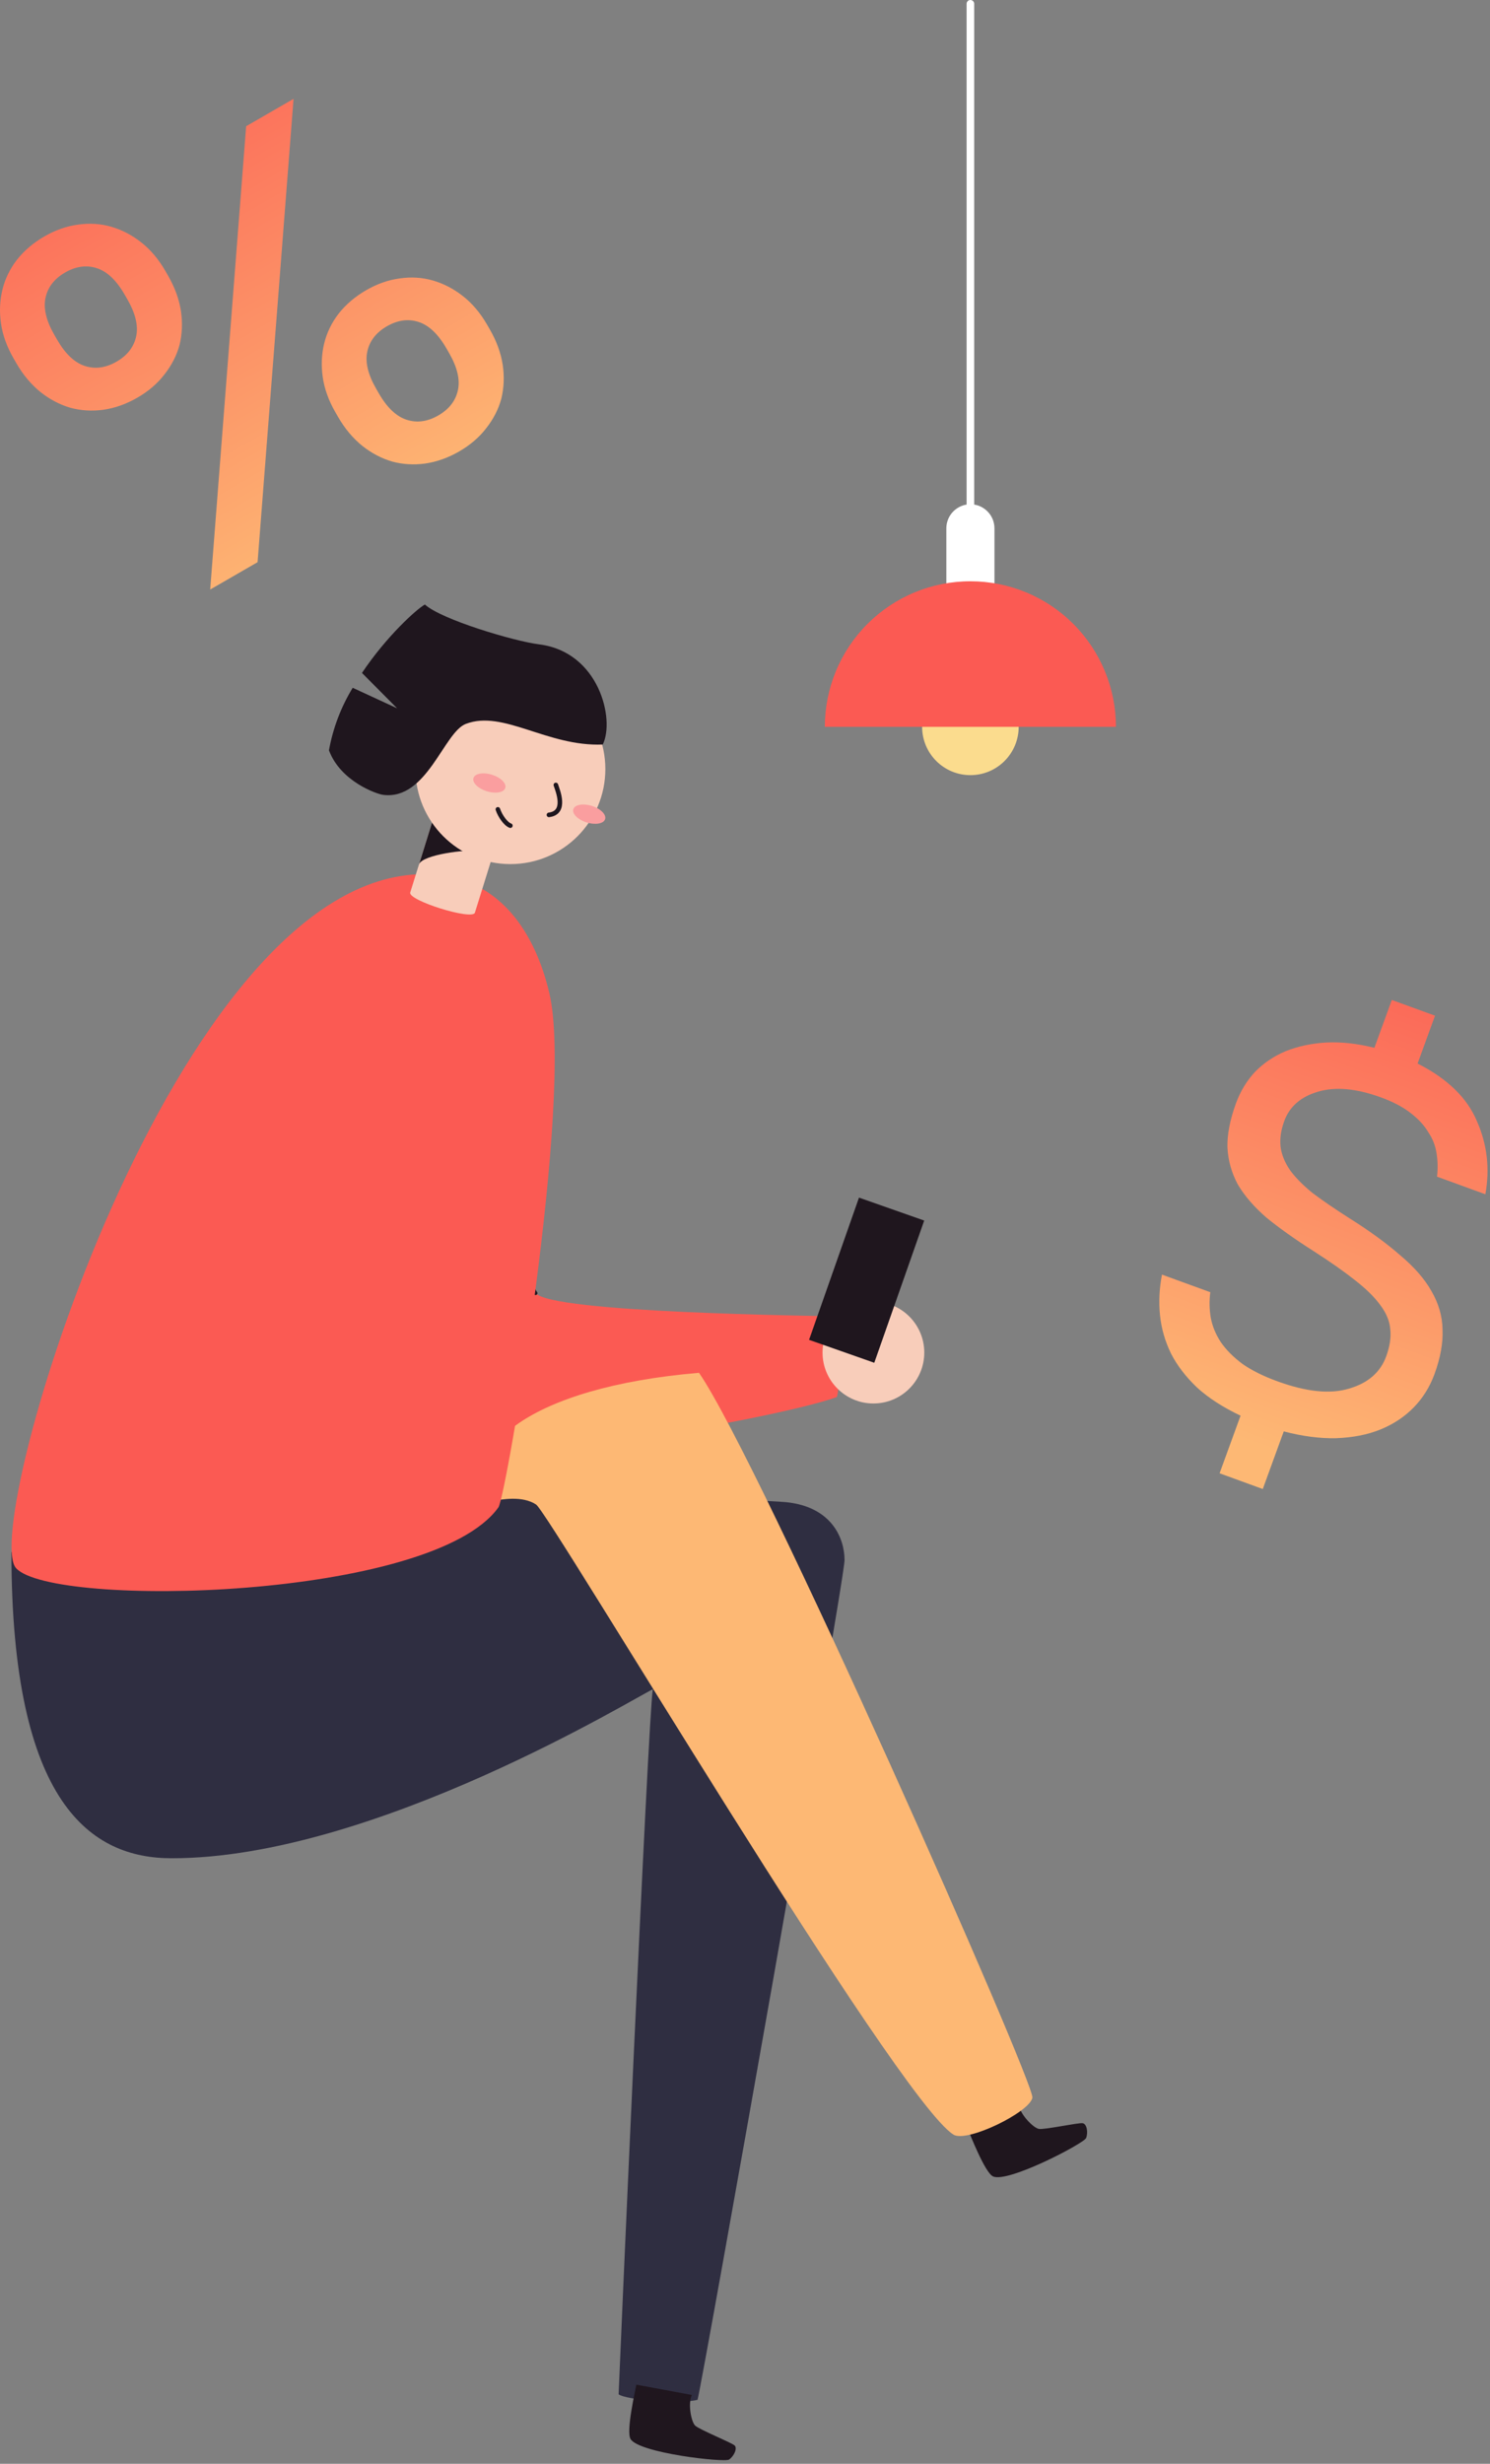
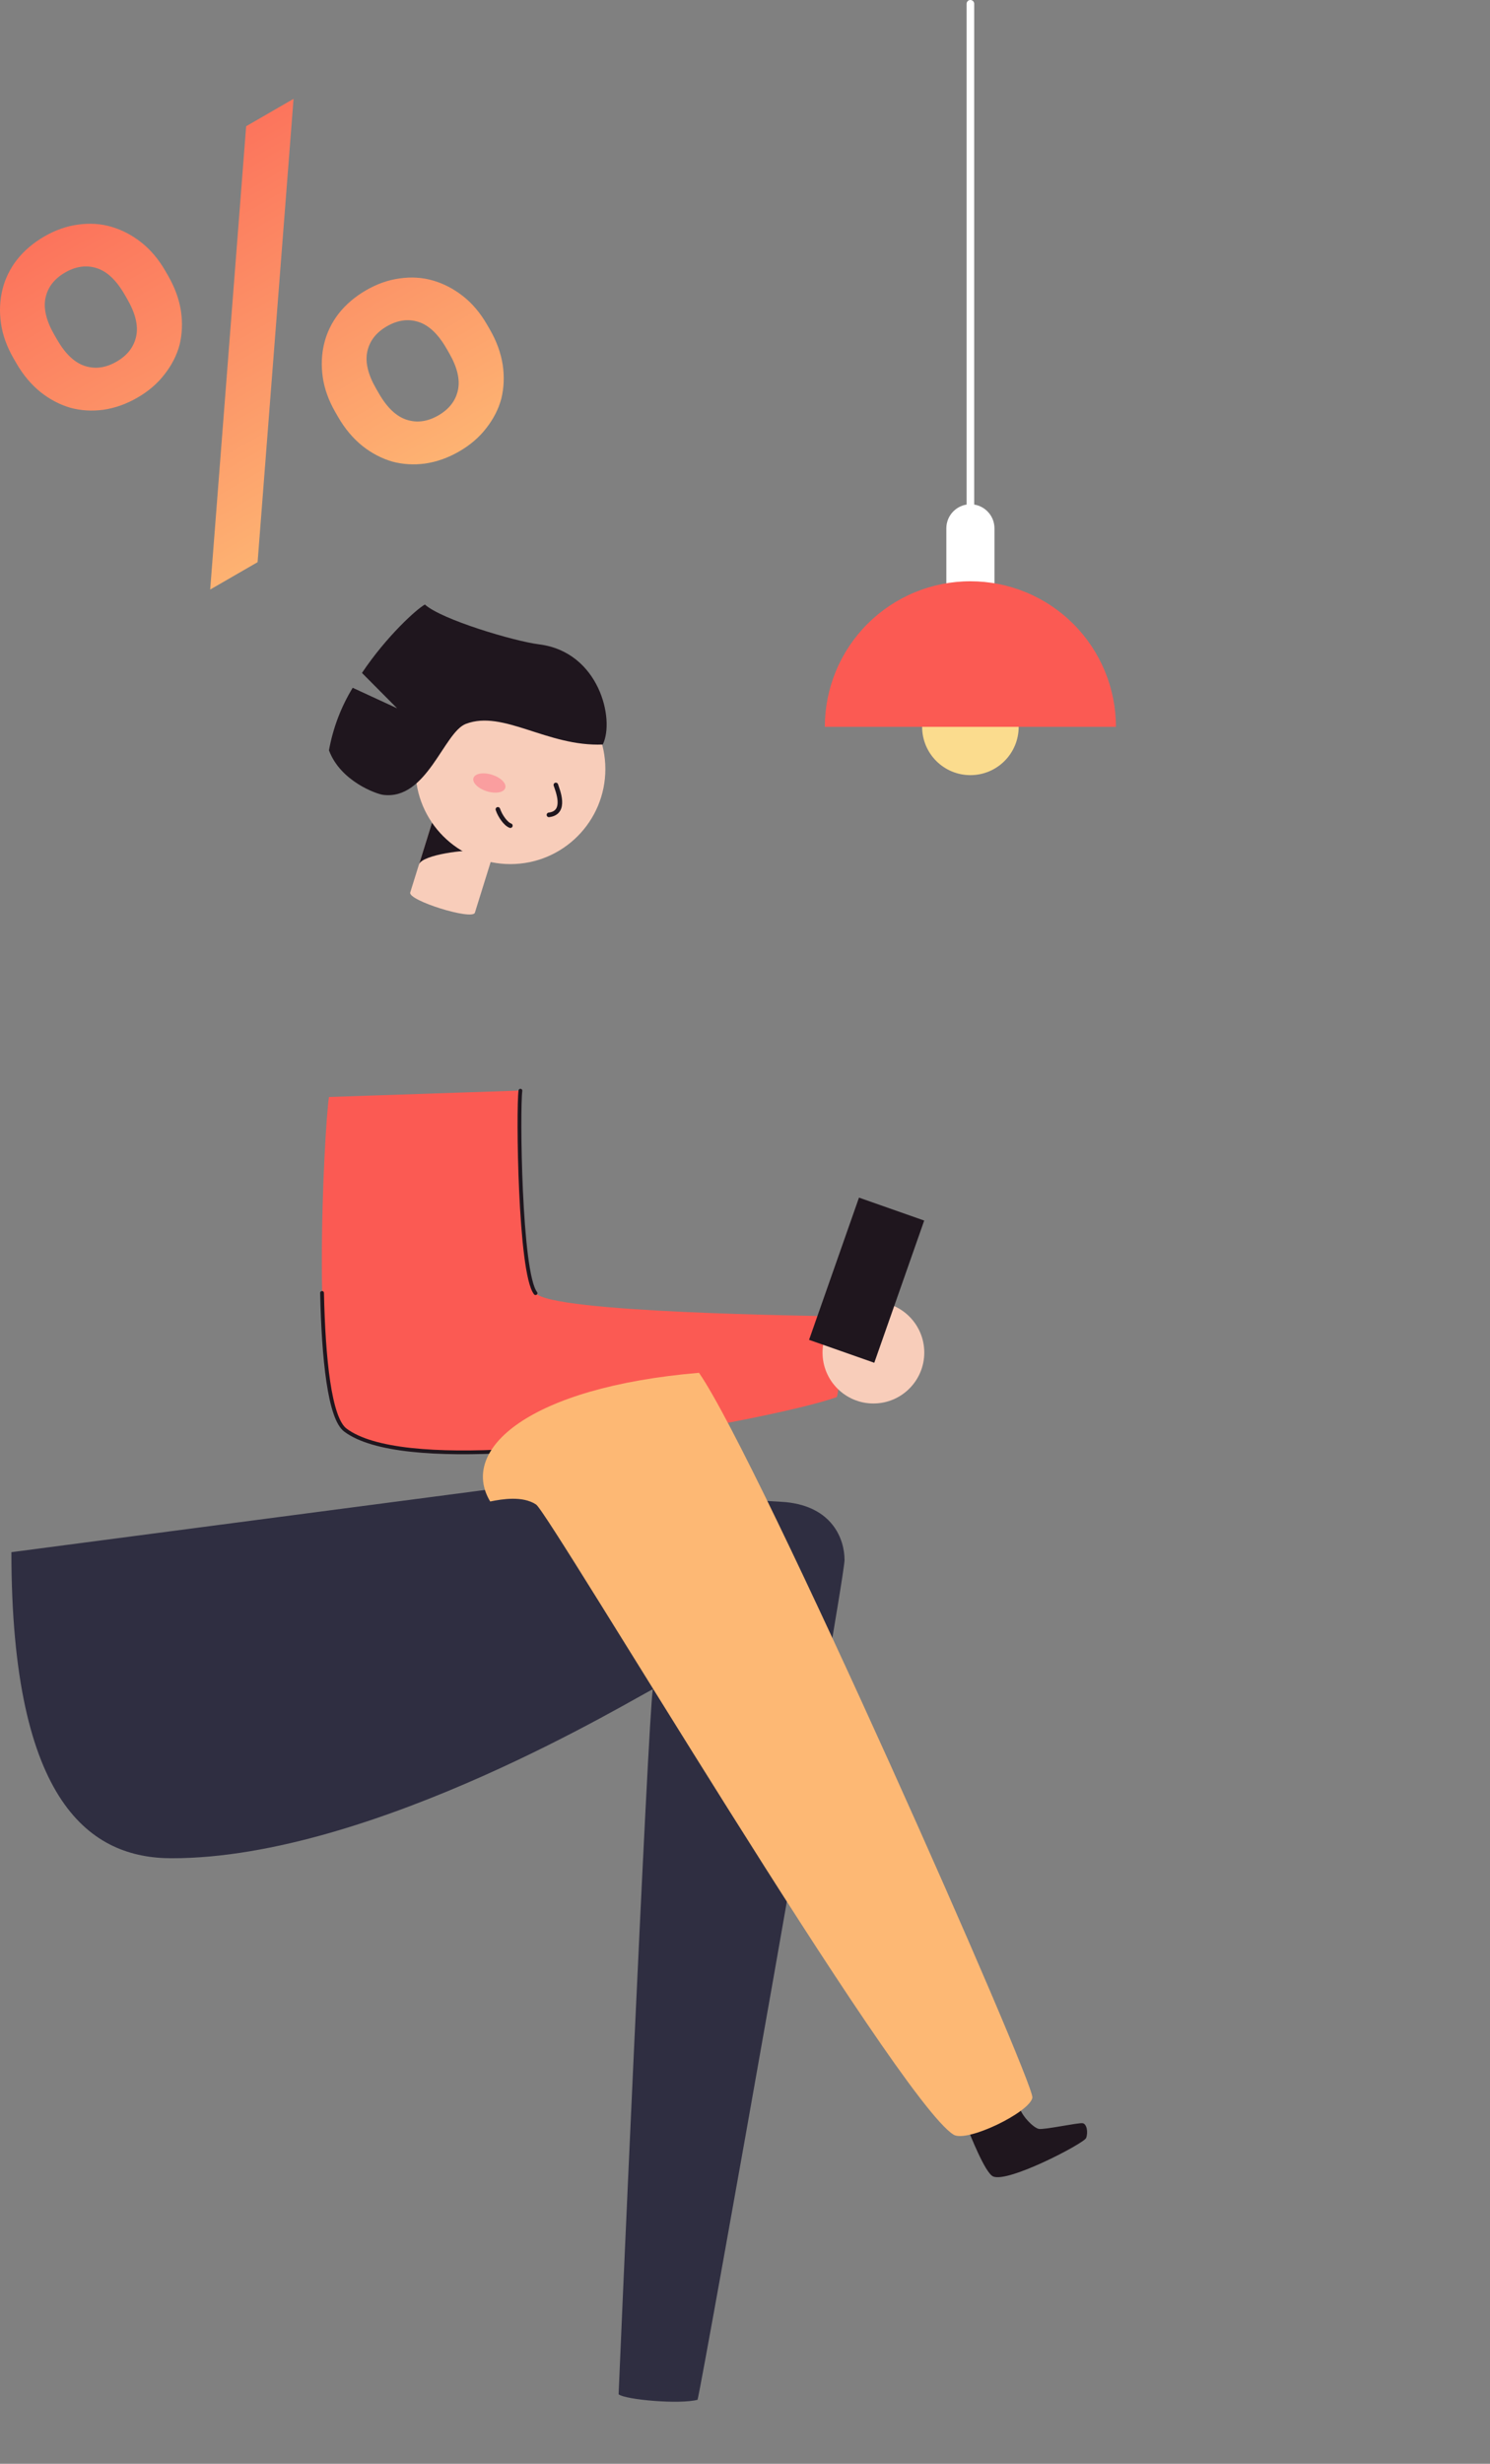
<svg xmlns="http://www.w3.org/2000/svg" width="392" height="648" viewBox="0 0 392 648" fill="none">
  <rect x="0" y="0" width="392" height="648" fill="#808080" stroke="none" />
-   <path d="M111.381 203.909C114.57 203.909 117.155 201.322 117.155 198.131C117.155 194.939 114.57 192.352 111.381 192.352C108.192 192.352 105.607 194.939 105.607 198.131C105.607 201.322 108.192 203.909 111.381 203.909Z" fill="#F8CDBA" />
  <path d="M86.548 288.516C85.317 296.228 81.328 369.056 90.882 376.141C111.344 391.308 205.838 372.753 220.156 367.442C221.708 362.366 220.156 346.238 220.156 346.238C214.641 346.017 145.054 345.351 140.905 340.078C136.756 334.805 136.263 291.694 136.928 286.828" fill="#FB5A53" />
  <path d="M229.783 369.13C237.174 369.13 243.166 363.134 243.166 355.738C243.166 348.341 237.174 342.345 229.783 342.345C222.392 342.345 216.4 348.341 216.4 355.738C216.4 363.134 222.392 369.13 229.783 369.13Z" fill="#F8CDBA" />
  <path d="M140.893 340.115C136.694 334.805 136.251 291.731 136.916 286.865" stroke="#1F161E" stroke-linecap="round" stroke-linejoin="round" />
  <path d="M134.356 381.611C115.076 382.683 98.221 381.611 90.883 376.141C86.697 373.048 85.109 357.364 84.727 340.053" stroke="#1F161E" stroke-linecap="round" stroke-linejoin="round" />
  <path d="M243.146 321.018L225.989 314.985L212.855 352.391L230.012 358.424L243.146 321.018Z" fill="#1F161E" />
  <path d="M254.506 559.72C255.233 561.383 259.099 571.388 261.241 572.41C265.119 574.246 285.2 563.712 285.741 562.32C286.283 560.927 285.975 558.623 284.843 558.426C283.71 558.229 274.747 560.2 273.294 559.917C271.841 559.634 268.48 556.221 268.086 553.757" fill="#1F161E" />
  <path d="M3 408.236C3 474.768 24.152 488.74 45.193 488.74C98.491 488.74 167.831 445.962 171.746 444.311C170.515 451.31 162.746 628.704 162.746 629.726C164.593 631.168 178.752 632.412 183.516 631.168C184.747 626.856 222.188 415.863 222.188 410.306C222.188 404.75 218.962 396.298 206.761 395.078C201.602 394.56 129.837 391.579 129.837 391.579" fill="#2F2E41" />
  <path d="M183.898 361.06C200.063 384.47 272.248 547.88 271.607 551.699C270.967 555.518 254.371 563.613 250.862 561.432C235.977 552.253 144.586 398.022 141.028 395.694C137.47 393.365 132.139 394.265 128.962 394.905C120.701 381.168 139.193 364.855 183.898 361.06Z" fill="#FDB874" />
-   <path d="M111.529 229.918C135.635 229.918 142.567 252.761 144.561 261.385C150.939 288.922 133.185 393.562 131.129 396.445C113.683 420.853 13.957 423.021 4.231 412.45C-5.495 401.879 45.66 229.918 111.529 229.918Z" fill="#FB5A53" />
-   <path d="M167.412 627.188C167.092 628.975 164.679 639.435 165.886 641.48C168.053 645.177 190.595 647.727 191.827 646.877C193.058 646.027 194.08 643.944 193.267 643.181C192.455 642.417 183.91 638.992 182.864 637.932C181.817 636.872 180.943 632.166 182.014 629.899" fill="#1F161E" />
  <path d="M107.923 234.736C107.27 236.83 124.285 242.128 124.938 240.046L131.537 218.854L114.534 213.544L107.923 234.736Z" fill="#F8CDBA" />
  <path d="M124.789 223.869C123.127 223.351 111.049 224.743 110.236 227.355L114.533 213.544C117.18 214.369 124.789 223.869 124.789 223.869Z" fill="#1F161E" />
  <path d="M134.281 227.269C148.078 227.269 159.262 216.077 159.262 202.27C159.262 188.464 148.078 177.272 134.281 177.272C120.485 177.272 109.301 188.464 109.301 202.27C109.301 216.077 120.485 227.269 134.281 227.269Z" fill="#F8CDBA" />
-   <path d="M159.198 215.44C159.573 214.238 158.003 212.679 155.692 211.957C153.382 211.236 151.205 211.625 150.83 212.827C150.455 214.028 152.025 215.587 154.335 216.309C156.646 217.031 158.823 216.641 159.198 215.44Z" fill="#FA9E9F" />
  <path d="M132.932 207.243C133.306 206.042 131.737 204.482 129.426 203.761C127.115 203.039 124.938 203.428 124.563 204.63C124.189 205.832 125.758 207.391 128.069 208.113C130.38 208.834 132.557 208.445 132.932 207.243Z" fill="#FA9E9F" />
  <path d="M146.236 206.447C146.667 207.802 149.228 213.741 144.414 214.32" stroke="#1F161E" stroke-width="1.2" stroke-miterlimit="10" stroke-linecap="round" />
  <path d="M134.269 217.154C133.038 216.723 131.56 214.604 130.982 212.866" stroke="#1F161E" stroke-width="1.2" stroke-miterlimit="10" stroke-linecap="round" />
  <path d="M141.841 169.473C135.254 168.647 116.133 162.955 111.787 159C109.731 160.084 101.741 167.267 95.228 176.988L104.474 186.29L92.79 180.894C89.711 185.943 87.595 191.52 86.548 197.342C89.564 205.486 99.032 208.837 100.818 209.059C112.329 210.513 116.749 192.611 122.548 190.393C132.397 186.611 143.995 196.43 158.585 195.814C161.823 189.198 157.612 171.456 141.841 169.473Z" fill="#1F161E" />
-   <path d="M326.372 372.335C321.755 370.144 317.95 367.686 314.957 364.962C311.997 362.148 309.709 359.17 308.095 356.028C306.513 352.796 305.542 349.429 305.182 345.927C304.822 342.425 304.995 338.861 305.702 335.236L318.421 339.865C318.117 342.104 318.162 344.368 318.555 346.657C318.981 348.855 319.849 350.959 321.161 352.969C322.563 355.011 324.469 356.931 326.88 358.728C329.324 360.435 332.395 361.961 336.094 363.307C343.671 366.065 349.925 366.707 354.855 365.232C359.875 363.79 363.156 360.949 364.699 356.709C365.652 354.093 366.005 351.719 365.759 349.586C365.604 347.487 364.736 345.383 363.153 343.274C361.661 341.199 359.443 339.012 356.499 336.715C353.646 334.45 350.025 331.907 345.638 329.084C340.743 325.974 336.602 323.037 333.215 320.272C329.952 317.449 327.434 314.541 325.664 311.547C324.016 308.495 323.103 305.251 322.923 301.814C322.834 298.411 323.577 294.544 325.153 290.214C326.302 287.056 327.972 284.293 330.163 281.923C332.444 279.586 335.151 277.762 338.284 276.451C341.508 275.172 345.052 274.419 348.915 274.19C352.868 273.994 357.092 274.459 361.586 275.584L366.166 263L377.533 267.137L372.953 279.721C380.801 283.701 386.007 288.763 388.573 294.907C391.261 300.994 391.997 307.391 390.781 314.1L378.062 309.471C378.3 307.412 378.264 305.407 377.953 303.455C377.675 301.412 376.937 299.509 375.74 297.745C374.666 295.924 373.088 294.226 371.005 292.651C369.012 291.108 366.437 289.762 363.28 288.613C356.785 286.249 351.241 285.764 346.647 287.156C342.177 288.492 339.252 291.054 337.873 294.843C336.986 297.279 336.666 299.563 336.911 301.695C337.19 303.738 338.03 305.78 339.432 307.823C340.866 309.775 342.847 311.773 345.372 313.816C348.021 315.802 351.211 317.984 354.942 320.364C360.346 323.761 364.827 327.027 368.386 330.161C372.067 333.238 374.806 336.38 376.601 339.587C378.487 342.828 379.458 346.195 379.514 349.689C379.661 353.216 378.962 357.099 377.419 361.339C376.171 364.767 374.329 367.723 371.892 370.208C369.456 372.692 366.503 374.631 363.033 376.024C359.686 377.36 355.839 378.105 351.492 378.26C347.268 378.357 342.684 377.761 337.738 376.472L332.222 391.627L320.856 387.49L326.372 372.335Z" fill="url(#paint0_linear)" />
  <path d="M64.757 33.2L77.228 26L67.769 147.856L55.297 155.056L64.757 33.2ZM36.139 104.594C33.23 106.274 30.24 107.335 27.17 107.777C24.183 108.172 21.312 108 18.559 107.262C15.757 106.441 13.137 105.071 10.699 103.153C8.214 101.152 6.083 98.613 4.307 95.537L3.587 94.29C1.811 91.214 0.702 88.141 0.259 85.071C-0.183 82.001 -0.059 79.047 0.631 76.21C1.32 73.372 2.583 70.759 4.418 68.369C6.336 65.932 8.75 63.873 11.66 62.193C14.57 60.513 17.518 59.476 20.505 59.081C23.575 58.639 26.511 58.828 29.313 59.65C32.115 60.471 34.736 61.84 37.172 63.758C39.611 65.676 41.718 68.174 43.493 71.25L44.214 72.497C45.989 75.573 47.123 78.688 47.612 81.841C48.056 84.911 47.931 87.865 47.242 90.702C46.504 93.456 45.175 96.052 43.258 98.489C41.422 100.879 39.05 102.914 36.139 104.594ZM30.668 95.116C33.495 93.484 35.212 91.274 35.819 88.485C36.425 85.696 35.648 82.43 33.489 78.689L32.769 77.442C30.608 73.701 28.169 71.395 25.45 70.526C22.731 69.657 19.959 70.039 17.132 71.671C14.305 73.303 12.588 75.514 11.982 78.303C11.375 81.092 12.152 84.357 14.312 88.098L15.032 89.345C17.192 93.086 19.631 95.392 22.35 96.261C25.069 97.13 27.841 96.748 30.668 95.116ZM120.793 118.738C117.883 120.418 114.893 121.479 111.823 121.922C108.836 122.316 105.966 122.144 103.212 121.406C100.41 120.585 97.79 119.216 95.353 117.298C92.868 115.296 90.737 112.758 88.96 109.681L88.24 108.434C86.465 105.358 85.356 102.285 84.912 99.215C84.471 96.145 84.594 93.191 85.284 90.354C85.975 87.517 87.237 84.904 89.072 82.514C90.99 80.076 93.403 78.018 96.314 76.338C99.224 74.657 102.171 73.62 105.158 73.226C108.228 72.783 111.164 72.973 113.966 73.794C116.768 74.615 119.388 75.985 121.826 77.903C124.263 79.821 126.37 82.318 128.146 85.394L128.866 86.641C130.642 89.718 131.775 92.832 132.266 95.985C132.708 99.056 132.584 102.009 131.894 104.846C131.156 107.6 129.828 110.196 127.91 112.634C126.075 115.023 123.703 117.058 120.793 118.738ZM115.321 109.26C118.148 107.628 119.864 105.418 120.471 102.629C121.078 99.84 120.301 96.575 118.141 92.833L117.421 91.586C115.261 87.845 112.822 85.54 110.103 84.671C107.384 83.802 104.612 84.183 101.785 85.815C98.959 87.447 97.243 89.658 96.635 92.447C96.028 95.236 96.805 98.501 98.966 102.242L99.686 103.489C101.845 107.231 104.284 109.536 107.003 110.405C109.722 111.274 112.494 110.892 115.321 109.26Z" fill="url(#paint1_linear)" />
  <path d="M261.63 138.96C261.63 135.464 258.796 132.63 255.3 132.63C251.804 132.63 248.97 135.464 248.97 138.96V160.81C248.97 164.306 251.804 167.14 255.3 167.14C258.796 167.14 261.63 164.306 261.63 160.81V138.96Z" fill="white" />
  <path d="M255.3 203.87C262.314 203.87 268 198.184 268 191.17C268 184.156 262.314 178.47 255.3 178.47C248.286 178.47 242.6 184.156 242.6 191.17C242.6 198.184 248.286 203.87 255.3 203.87Z" fill="#FBDC8E" />
  <path d="M255.3 152.88C250.271 152.879 245.291 153.868 240.644 155.792C235.997 157.715 231.775 160.536 228.218 164.091C224.662 167.647 221.84 171.868 219.916 176.515C217.991 181.161 217 186.141 217 191.17H293.59C293.59 186.142 292.6 181.162 290.675 176.517C288.751 171.871 285.931 167.65 282.375 164.095C278.82 160.539 274.599 157.719 269.953 155.795C265.307 153.87 260.328 152.88 255.3 152.88Z" fill="#FB5A53" />
  <path d="M255.3 139.92V1" stroke="white" stroke-width="2" stroke-linecap="round" stroke-linejoin="round" />
  <defs>
    <linearGradient id="paint0_linear" x1="424.935" y1="256.402" x2="374.145" y2="395.946" gradientUnits="userSpaceOnUse">
      <stop stop-color="#FB5A53" />
      <stop offset="1" stop-color="#FDB874" />
    </linearGradient>
    <linearGradient id="paint1_linear" x1="47.431" y1="-7.129" x2="124.681" y2="126.672" gradientUnits="userSpaceOnUse">
      <stop stop-color="#FB5A53" />
      <stop offset="1" stop-color="#FDB874" />
    </linearGradient>
  </defs>
</svg>